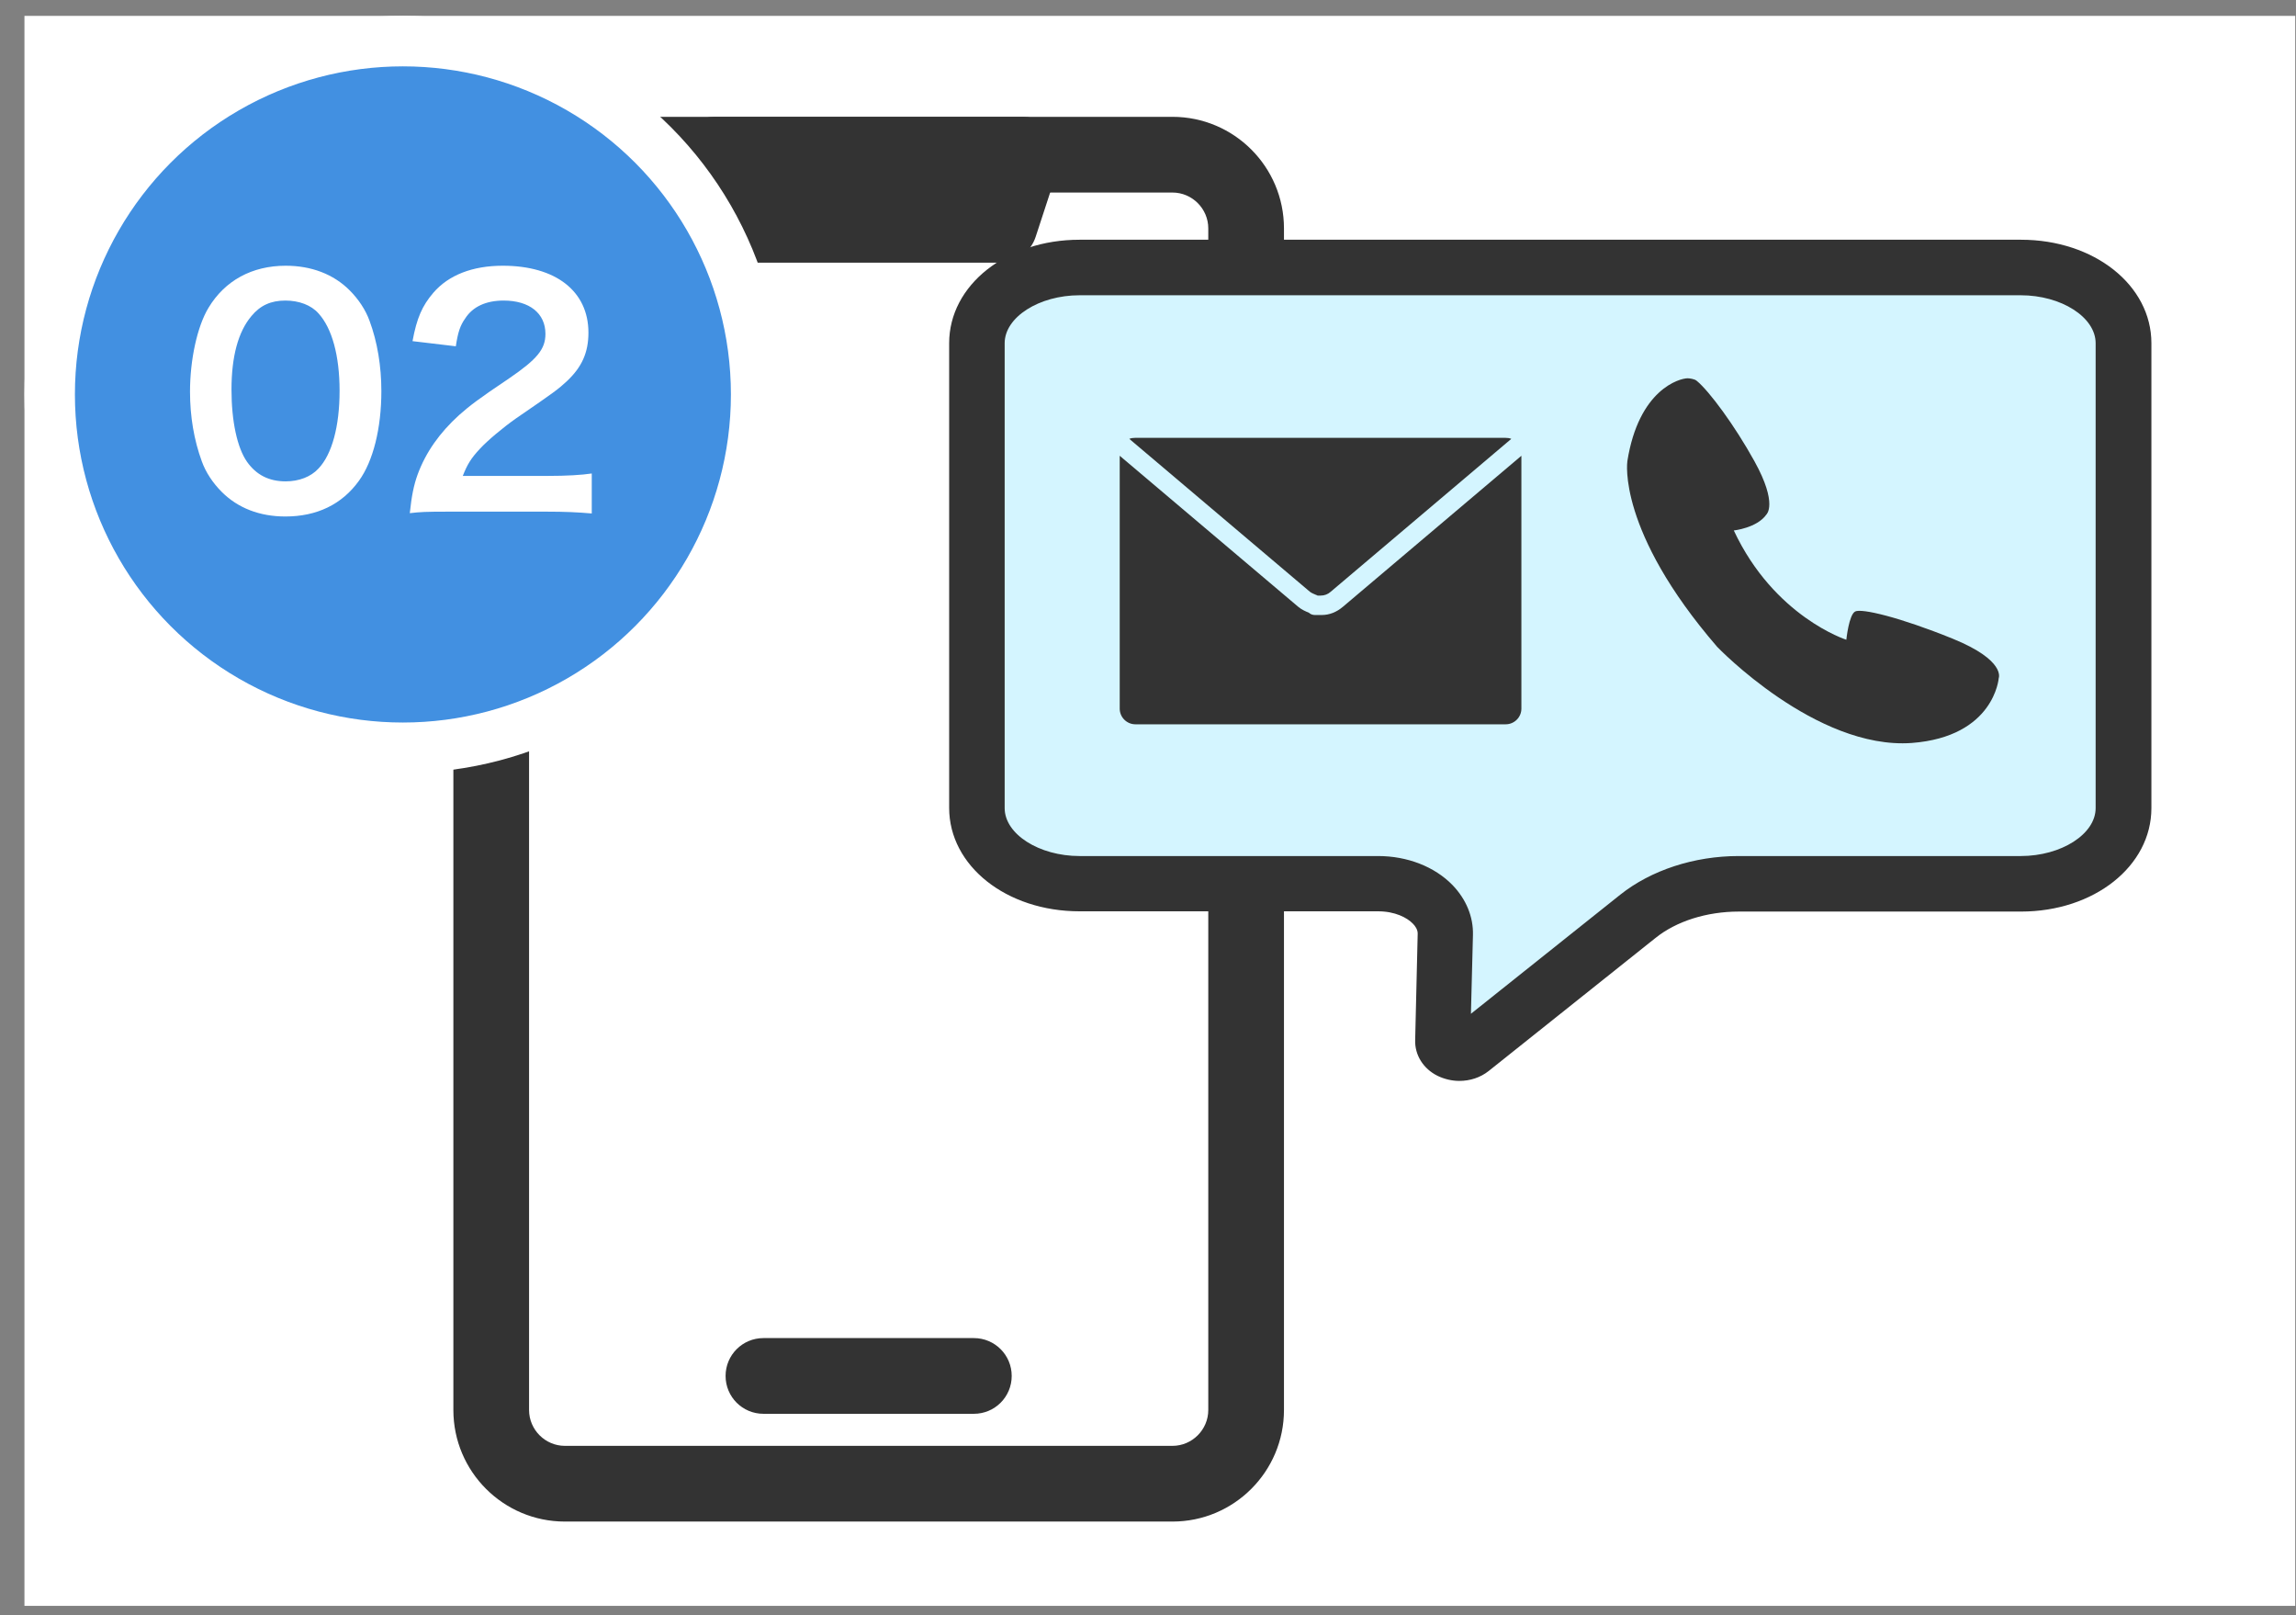
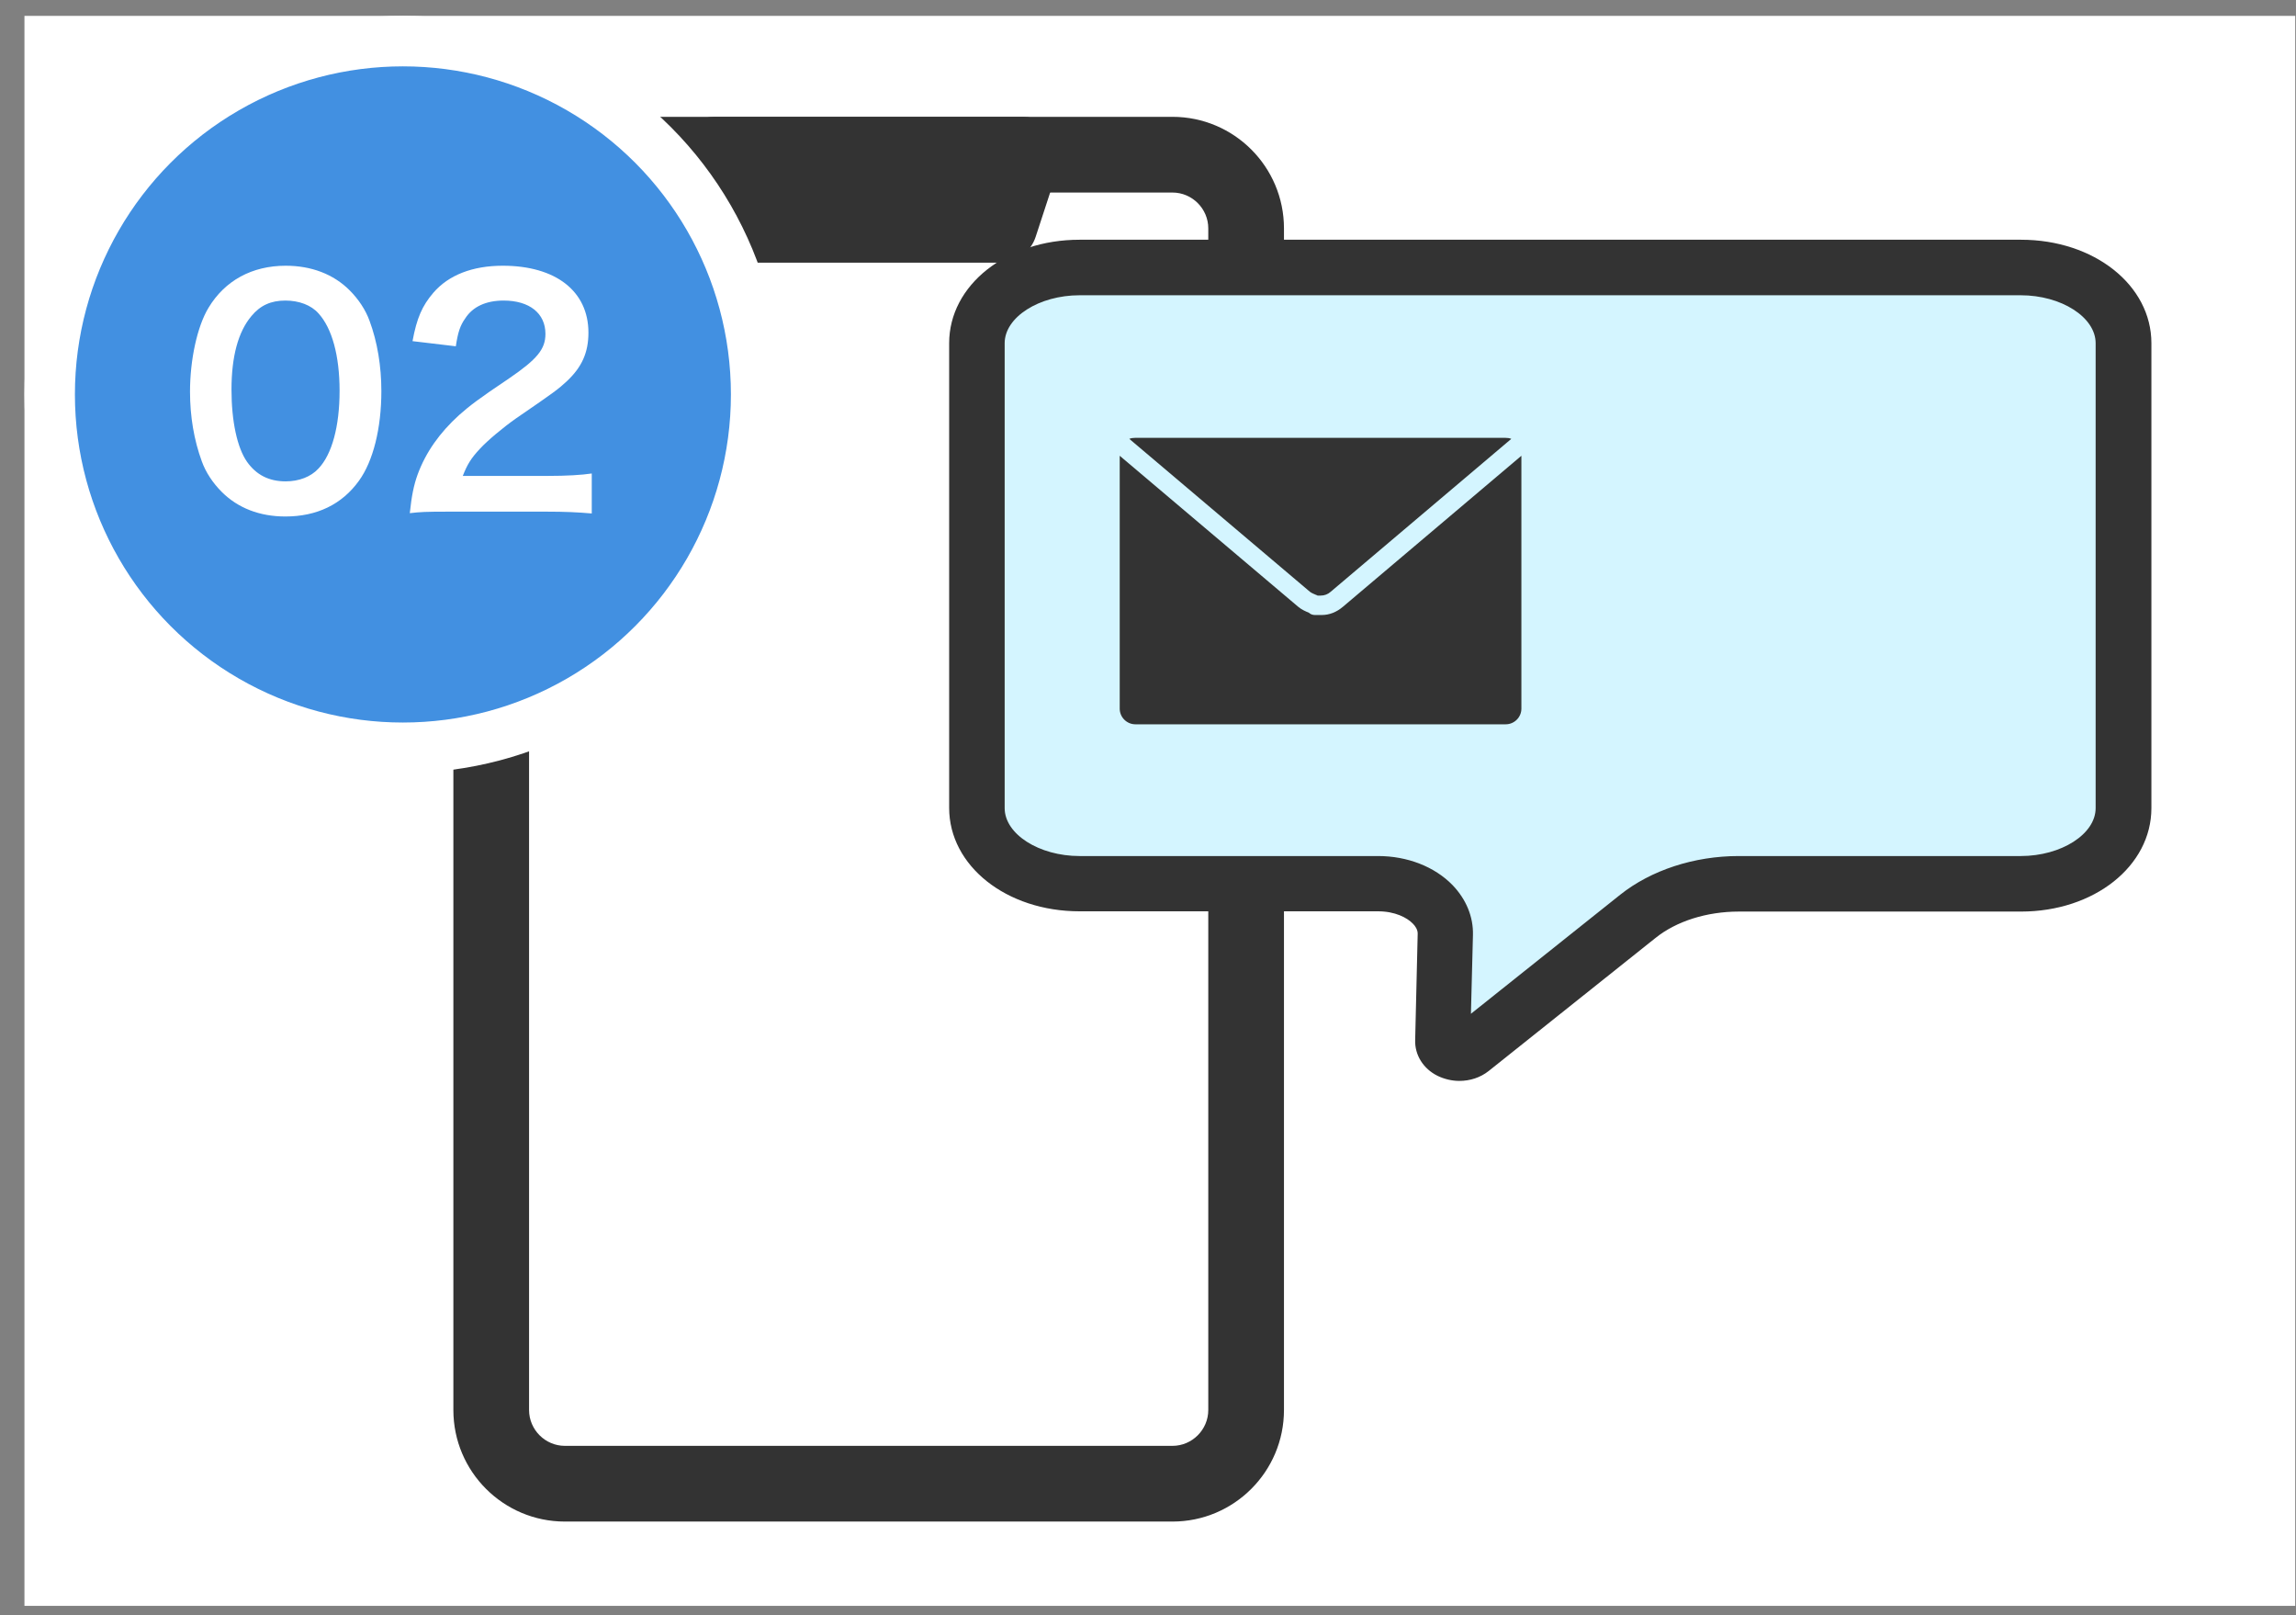
<svg xmlns="http://www.w3.org/2000/svg" width="91" height="64" viewBox="0 0 91 64" fill="none">
  <rect x="0" y="0" width="91" height="64" fill="#808080" stroke="none" />
  <rect x="0.969" y="0.629" width="90" height="63" fill="white" />
  <g clip-path="url(#clip0_13505_14509)">
    <path d="M46.469 60.289H22.389C19.949 60.289 17.969 58.309 17.969 55.869V9.049C17.969 6.609 19.949 4.629 22.389 4.629H46.469C48.909 4.629 50.889 6.609 50.889 9.049V55.869C50.889 58.309 48.909 60.289 46.469 60.289ZM22.389 7.629C21.609 7.629 20.969 8.269 20.969 9.049V55.869C20.969 56.649 21.609 57.289 22.389 57.289H46.469C47.249 57.289 47.889 56.649 47.889 55.869V9.049C47.889 8.269 47.249 7.629 46.469 7.629H22.389Z" fill="#333333" />
    <path d="M40.538 6.129L39.628 8.909H29.228L28.318 6.129H40.538Z" fill="#333333" />
    <path d="M39.629 10.409H29.229C28.579 10.409 28.009 9.989 27.809 9.379L26.899 6.599C26.749 6.139 26.829 5.639 27.109 5.249C27.389 4.859 27.839 4.629 28.319 4.629H40.539C41.019 4.629 41.469 4.859 41.749 5.249C42.029 5.639 42.109 6.139 41.959 6.599L41.049 9.379C40.849 9.999 40.269 10.409 39.629 10.409Z" fill="#333333" />
-     <path d="M38.598 56.019H30.258C29.428 56.019 28.758 55.349 28.758 54.519C28.758 53.689 29.428 53.019 30.258 53.019H38.598C39.428 53.019 40.098 53.689 40.098 54.519C40.098 55.349 39.428 56.019 38.598 56.019Z" fill="#333333" />
    <path d="M80.099 10.589H42.789C40.539 10.589 38.719 11.929 38.719 13.589V32.009C38.719 33.669 40.539 35.009 42.789 35.009H54.619C56.109 35.009 57.309 35.909 57.289 37.009L57.189 41.229C57.179 41.669 57.909 41.889 58.319 41.569L64.929 36.299C65.959 35.479 67.409 35.009 68.929 35.009H80.109C82.359 35.009 84.179 33.659 84.179 32.009V13.599C84.179 11.939 82.359 10.599 80.109 10.599L80.099 10.589Z" fill="#D4F5FF" />
    <path d="M57.839 42.829C57.549 42.829 57.249 42.759 56.979 42.629C56.409 42.349 56.069 41.799 56.089 41.209L56.189 36.989C56.189 36.829 56.089 36.689 55.999 36.599C55.769 36.359 55.289 36.109 54.619 36.109H42.789C39.889 36.109 37.619 34.309 37.619 32.009V13.599C37.619 11.299 39.889 9.499 42.789 9.499H80.099C82.999 9.499 85.269 11.299 85.269 13.599V32.019C85.269 34.319 82.999 36.119 80.099 36.119H68.919C67.649 36.119 66.439 36.499 65.609 37.169L58.999 42.439C58.669 42.699 58.259 42.829 57.839 42.829ZM42.789 11.699C41.179 11.699 39.819 12.569 39.819 13.599V32.019C39.819 33.049 41.179 33.919 42.789 33.919H54.619C55.779 33.919 56.859 34.339 57.569 35.069C58.109 35.629 58.399 36.329 58.379 37.049L58.299 40.169L64.219 35.449C65.439 34.479 67.149 33.919 68.909 33.919H80.089C81.699 33.919 83.059 33.049 83.059 32.019V13.599C83.059 12.569 81.699 11.699 80.089 11.699H42.789Z" fill="#333333" />
-     <path d="M64.498 18.289C64.498 18.289 64.088 21.029 68.058 25.629C68.058 25.629 71.968 29.709 75.768 29.439C79.048 29.189 79.218 26.869 79.218 26.869C79.218 26.869 79.508 26.169 77.398 25.309C75.278 24.449 73.778 24.099 73.528 24.229C73.278 24.359 73.178 25.349 73.178 25.349C73.178 25.349 70.318 24.439 68.718 21.019C68.718 21.019 69.638 20.919 70.008 20.389C70.008 20.389 70.478 19.979 69.538 18.279C68.748 16.849 67.738 15.489 67.248 15.089C67.158 15.009 66.938 14.989 66.888 14.989C66.568 14.989 64.948 15.429 64.498 18.279V18.289Z" fill="#333333" />
    <path d="M44.27 29.099L59.679 29.069C60.23 29.069 60.679 28.619 60.679 28.069V17.969C60.679 17.749 60.609 17.549 60.489 17.389C60.309 17.139 60.01 16.969 59.679 16.969L44.27 16.999" fill="#333333" />
    <path d="M59.679 29.449H44.999C44.239 29.449 43.619 28.829 43.619 28.069V17.969C43.619 17.679 43.709 17.399 43.879 17.169C44.139 16.809 44.559 16.599 44.999 16.599H59.679C60.119 16.599 60.539 16.819 60.799 17.179C60.969 17.409 61.059 17.689 61.059 17.979V28.079C61.059 28.839 60.439 29.459 59.679 29.459V29.449ZM44.379 18.059V28.079C44.379 28.419 44.659 28.699 44.999 28.699H59.679C60.019 28.699 60.299 28.419 60.299 28.079V18.059L53.229 24.039C52.969 24.259 52.689 24.369 52.379 24.369H52.119C52.029 24.369 51.939 24.339 51.879 24.279C51.759 24.229 51.589 24.159 51.449 24.039L44.379 18.059ZM52.229 23.599H52.339C52.489 23.599 52.629 23.549 52.739 23.449L59.899 17.389C59.829 17.359 59.749 17.349 59.669 17.349H44.989C44.909 17.349 44.829 17.359 44.759 17.389L51.919 23.449C51.979 23.499 52.109 23.549 52.179 23.579C52.189 23.579 52.199 23.579 52.219 23.599H52.229Z" fill="#D4F5FF" />
  </g>
  <circle cx="15.969" cy="15.629" r="14" fill="#4290E1" stroke="white" stroke-width="2" />
  <path d="M21.642 20.273H17.79C16.854 20.273 16.662 20.285 16.242 20.333C16.314 19.649 16.398 19.229 16.554 18.797C16.878 17.921 17.418 17.153 18.198 16.445C18.618 16.073 18.978 15.797 20.178 14.993C21.282 14.237 21.618 13.841 21.618 13.229C21.618 12.413 20.982 11.909 19.962 11.909C19.266 11.909 18.738 12.149 18.438 12.617C18.234 12.905 18.15 13.169 18.066 13.721L16.35 13.517C16.518 12.605 16.734 12.113 17.178 11.597C17.778 10.901 18.726 10.529 19.926 10.529C22.026 10.529 23.322 11.537 23.322 13.181C23.322 13.973 23.058 14.549 22.47 15.101C22.134 15.413 22.014 15.509 20.454 16.577C19.926 16.949 19.326 17.453 19.026 17.777C18.666 18.161 18.522 18.401 18.342 18.857H21.702C22.458 18.857 23.058 18.821 23.454 18.761V20.345C22.89 20.297 22.41 20.273 21.642 20.273Z" fill="white" />
  <path d="M11.311 20.465C10.291 20.465 9.427 20.129 8.791 19.493C8.431 19.133 8.155 18.713 7.999 18.281C7.687 17.429 7.531 16.493 7.531 15.521C7.531 14.249 7.819 12.929 8.263 12.197C8.911 11.117 9.991 10.529 11.323 10.529C12.343 10.529 13.219 10.865 13.855 11.501C14.215 11.861 14.491 12.281 14.647 12.713C14.959 13.553 15.115 14.513 15.115 15.497C15.115 16.973 14.791 18.269 14.227 19.049C13.555 19.985 12.559 20.465 11.311 20.465ZM11.323 19.073C11.851 19.073 12.319 18.893 12.619 18.569C13.159 18.005 13.459 16.889 13.459 15.485C13.459 14.093 13.159 13.001 12.619 12.413C12.331 12.089 11.851 11.909 11.311 11.909C10.735 11.909 10.315 12.101 9.967 12.521C9.439 13.145 9.175 14.129 9.175 15.437C9.175 16.697 9.403 17.741 9.787 18.293C10.159 18.821 10.663 19.073 11.323 19.073Z" fill="white" />
  <defs>
    <clipPath id="clip0_13505_14509">
      <rect width="67.3" height="55.66" fill="white" transform="translate(17.969 4.629)" />
    </clipPath>
  </defs>
</svg>